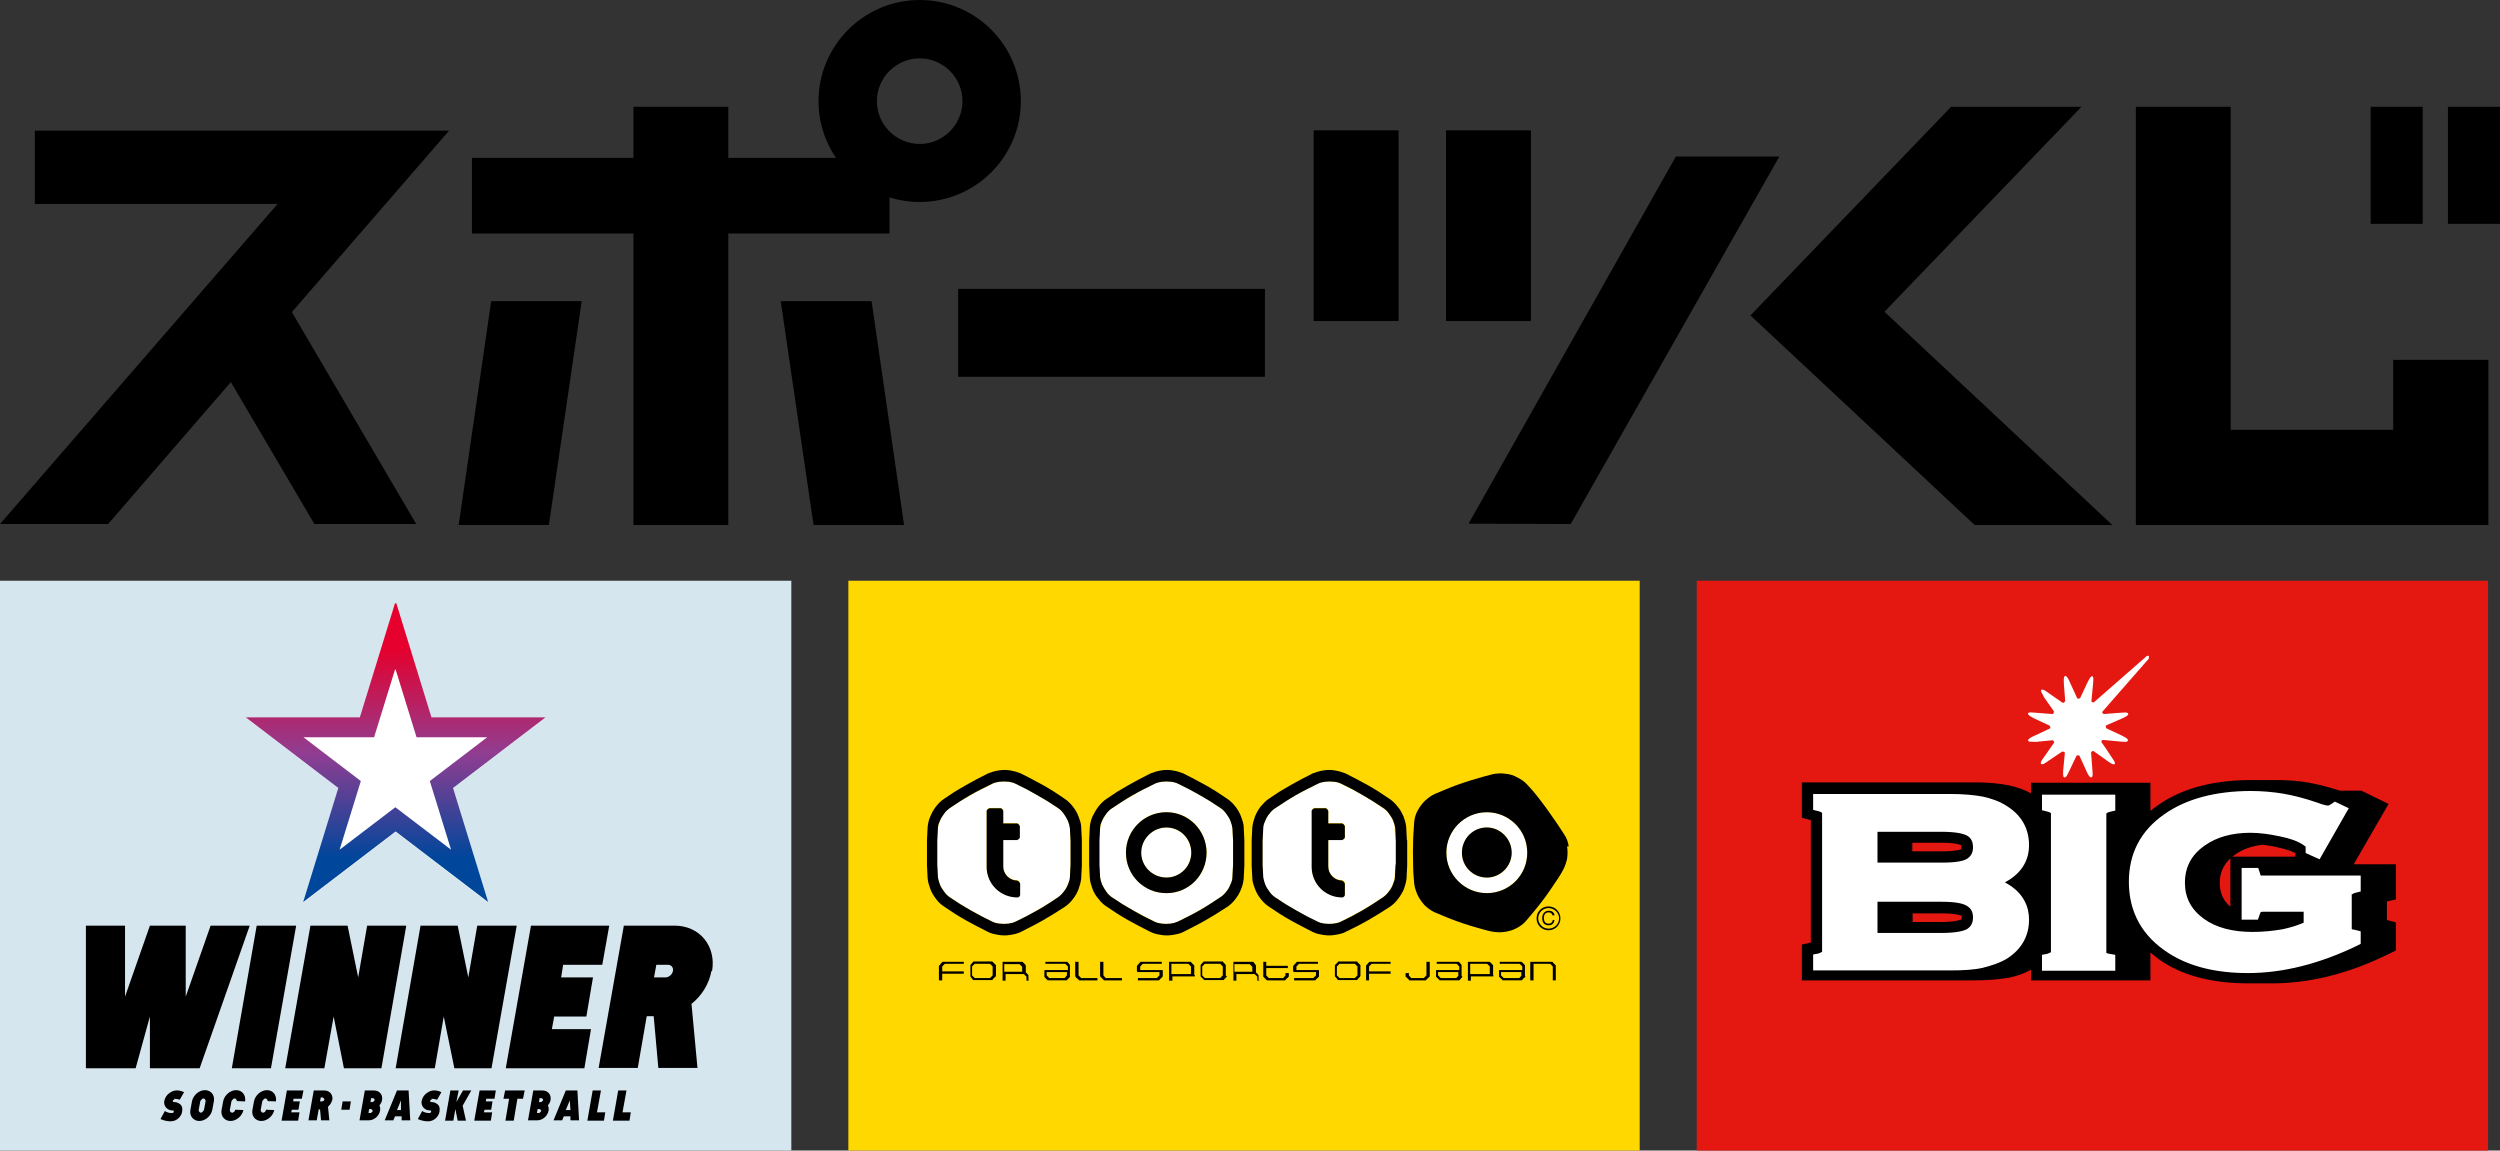
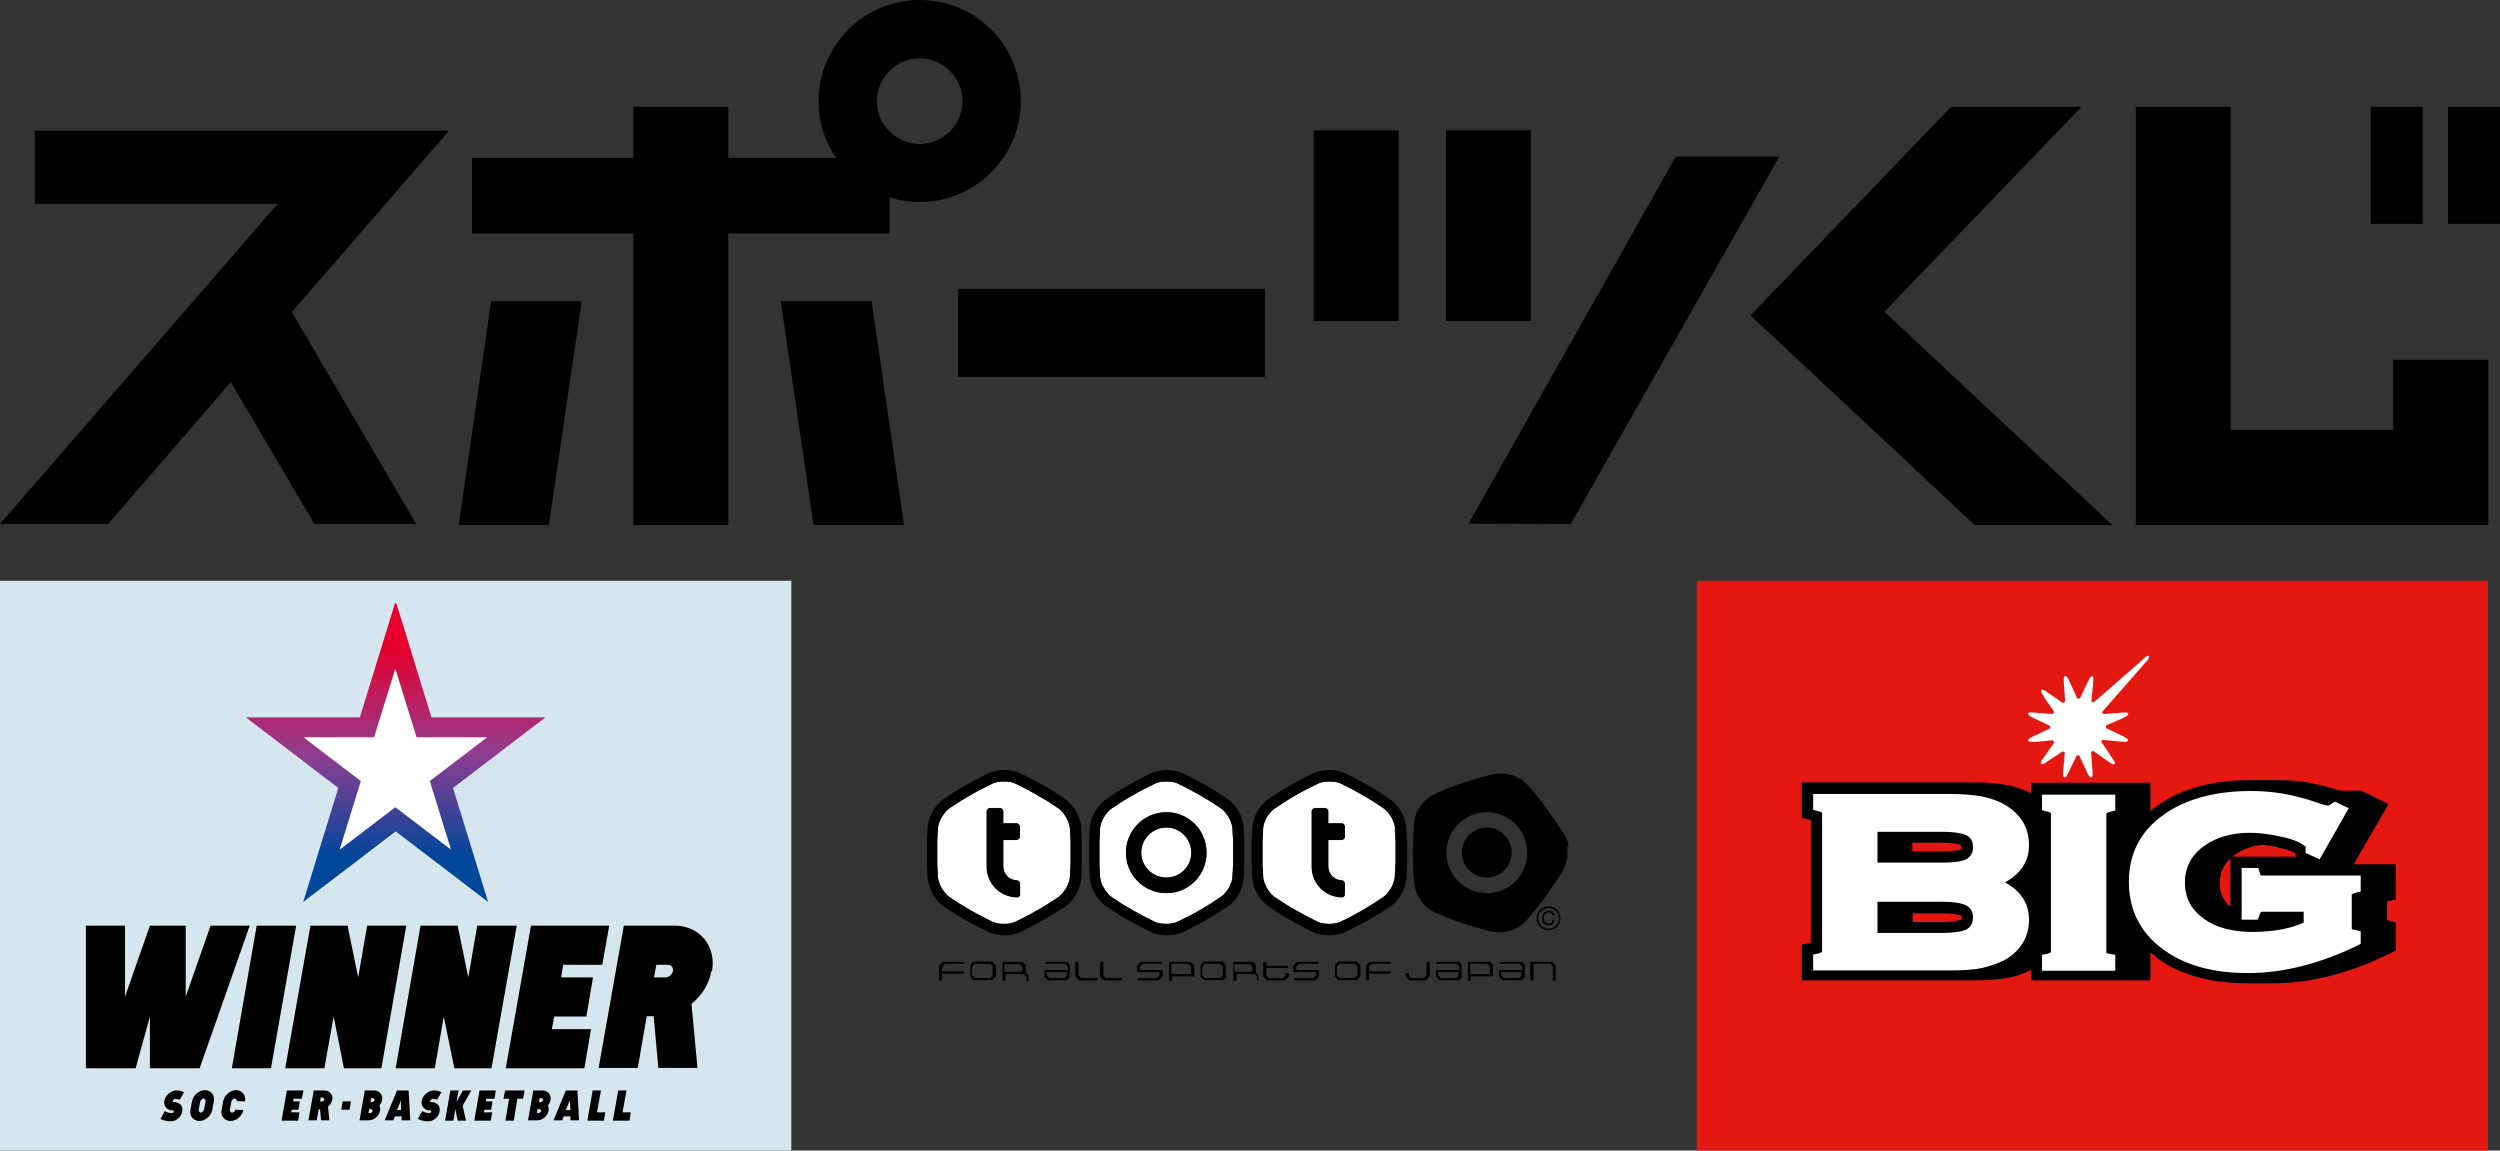
<svg xmlns="http://www.w3.org/2000/svg" id="_レイヤー_2" viewBox="0 0 75.38 34.69">
  <rect x="0" y="0" width="75.38" height="34.69" fill="#333333" stroke="none" />
  <defs>
    <style>.cls-1{fill:none;}.cls-2{clip-path:url(#clippath);}.cls-3{fill:#fff;}.cls-4{fill:#ffd800;}.cls-5{fill:#d6e6ef;}.cls-6{fill:#e51711;}.cls-7{fill:url(#_新規グラデーションスウォッチ_3);}.cls-8{fill-rule:evenodd;}</style>
    <clipPath id="clippath">
      <path class="cls-1" d="M11.93,20.19l.63,2.04h2.13l-1.73,1.32,.64,2.07-1.68-1.28-1.68,1.28,.64-2.07-1.73-1.32h2.13l.63-2.04m0-2l-1.06,3.44h-3.44l2.79,2.13-1.06,3.44,2.79-2.13,2.79,2.13-1.06-3.44,2.79-2.13h-3.44l-1.06-3.44h0Z" />
    </clipPath>
    <linearGradient id="_新規グラデーションスウォッチ_3" x1="11.93" y1="18.19" x2="11.93" y2="27.21" gradientUnits="userSpaceOnUse">
      <stop offset=".15" stop-color="#e5002d" />
      <stop offset=".5" stop-color="#913d91" />
      <stop offset=".85" stop-color="#00469b" />
    </linearGradient>
  </defs>
  <g id="_ロゴ">
    <g>
      <g>
        <g>
          <polyline points="26.82 7.04 26.82 4.76 21.96 4.76 21.96 3.22 19.1 3.22 19.1 4.76 14.23 4.76 14.23 7.04 19.1 7.04 19.1 15.83 21.96 15.83 21.96 7.04 26.82 7.04" />
          <polyline points="13.54 3.94 1.05 3.94 1.05 6.15 8.37 6.15 0 15.8 3.26 15.8 6.96 11.52 9.48 15.8 12.55 15.8 8.8 9.41 13.54 3.94" />
          <polyline points="53.65 4.72 47.36 15.8 44.28 15.79 50.53 4.72 53.65 4.72" />
          <polyline points="13.83 15.83 16.55 15.83 17.54 9.08 14.81 9.08 13.83 15.83" />
          <polyline points="23.54 9.08 24.53 15.83 27.26 15.83 26.28 9.08 23.54 9.08" />
          <rect x="28.89" y="8.71" width="9.25" height="2.65" />
          <rect x="39.61" y="3.93" width="2.56" height="5.75" />
          <rect x="43.6" y="3.93" width="2.56" height="5.75" />
          <path d="M71.48,6.75h1.57V3.22h-1.57v3.53Zm2.33-3.53v3.53h1.57V3.22h-1.57Z" />
          <polygon points="56.82 9.4 62.76 3.22 58.83 3.22 52.78 9.51 59.54 15.83 63.69 15.83 56.82 9.4" />
          <path d="M27.73,0c-1.68,0-3.05,1.37-3.05,3.05s1.37,3.04,3.05,3.04,3.05-1.36,3.05-3.04-1.36-3.05-3.05-3.05m0,4.34c-.71,0-1.29-.58-1.29-1.29s.58-1.29,1.29-1.29,1.29,.58,1.29,1.29-.58,1.29-1.29,1.29Z" />
        </g>
        <polygon points="72.16 10.85 72.16 12.96 67.26 12.96 67.26 3.22 64.4 3.22 64.4 15.83 75.03 15.83 75.03 10.85 72.16 10.85" />
      </g>
      <g>
        <rect class="cls-6" x="51.16" y="17.51" width="23.86" height="17.18" />
        <g>
          <g>
            <path d="M72.24,27.15v-1.09h-1.27s1.05-1.82,1.05-1.82l-.82-.4h-.65c-.34-.11-.65-.19-.93-.24-.32-.06-.67-.08-1.03-.08h-.71c-1.14,0-2.09,.25-2.8,.75-.09,.06-.17,.12-.24,.18v-.85h-3.6v.32c-.2-.11-.43-.19-.67-.24-.29-.06-.64-.09-1.05-.09h-5.19v1.07s.26,.07,.27,.07v3.69s-.27,.06-.27,.06v1.08h5.19c.41,0,.76-.03,1.05-.08,.25-.05,.47-.13,.67-.24v.32h3.6v-.84c.12,.1,.24,.2,.38,.29,.67,.43,1.54,.64,2.57,.64h.72c1.11,0,2.26-.28,3.42-.84l.31-.15v-.85l-.27-.07v-.56l.27-.06Zm-4.99-1.27v1.46c-.22-.19-.32-.42-.32-.72s.11-.54,.32-.74Zm.06-.05s.05-.03,.08-.06c.22-.16,.5-.26,.83-.3,.16,.02,.3,.04,.46,.08,.28,.06,.44,.13,.53,.17,0,.01,0,.11,0,.11h-1.9Zm-8.16,1.84s0,.05,0,.05h0s-.16,.08-.6,.08h-.88v-.26h.88c.45,0,.58,.07,.6,.07h0s0,.03,0,.07Zm0-2.07s0,0-.01,.01c-.02,0-.15,.06-.6,.06h-.88v-.26h.88c.45,0,.59,.07,.6,.08,0,0,0,0,0,0,0,0,0,.02,0,.05,0,.02,0,.03,0,.04Z" />
            <g>
              <path class="cls-3" d="M61.57,23.95v.48l.16,.04c.08,.02,.1,.04,.11,.05,0,.01,0,.02,0,.02v4.14s0,.02,0,.03c0,0-.03,.02-.11,.05l-.16,.03v.48h2.21v-.48l-.17-.03c-.08-.01-.1-.03-.1-.03,0,0,0-.02,0-.04v-4.14s0-.02,0-.02c0,0,.02-.03,.1-.05l.17-.04v-.48h-2.21Z" />
              <path class="cls-3" d="M70.92,26.97s.02-.03,.1-.05l.16-.04v-.48h-2.94c-.05,0-.07,0-.07,0,0,0-.02-.02-.03-.08l-.05-.15h-.5v1.56h.49l.05-.14c.02-.07,.04-.09,.04-.09,0,0,.02-.01,.07-.01h1.22v.33c-.18,.08-.4,.15-.64,.2-.29,.05-.6,.08-.9,.08-.6,0-1.1-.13-1.46-.39-.39-.28-.58-.64-.58-1.09,0-.47,.19-.84,.59-1.12,.36-.26,.83-.39,1.38-.39,.28,0,.58,.04,.9,.11,.31,.06,.54,.15,.69,.25,.06,.04,.08,.06,.08,.06,0,0,0,.03,0,.07v.12s.42,.19,.42,.19l.88-1.54-.42-.2-.1,.07c-.07,.04-.09,.05-.09,.05-.02,0-.11,0-.34-.09-.38-.13-.73-.22-1.03-.27-.3-.05-.63-.08-.97-.08-1.07,0-1.96,.24-2.61,.7-.72,.5-1.07,1.19-1.07,2.04,0,.91,.4,1.64,1.2,2.15,.62,.4,1.42,.6,2.39,.6,1.06,0,2.16-.28,3.28-.82l.12-.06v-.38l-.16-.04c-.08-.01-.1-.02-.11-.03,0-.02,0-.03,0-.03v-1.01s0-.02,0-.02Z" />
              <path class="cls-3" d="M60.46,26.6c.58-.31,.72-.76,.72-1.11,0-.5-.22-.9-.66-1.18-.21-.14-.46-.23-.73-.29-.27-.05-.6-.08-.98-.08h-4.14v.48l.16,.04c.08,.02,.1,.04,.11,.05,0,.01,0,.02,0,.02v4.14s0,.02,0,.03c0,0-.03,.02-.11,.05l-.16,.03v.48h4.14c.39,0,.72-.02,.98-.08,.27-.07,.52-.15,.73-.28,.44-.28,.66-.69,.66-1.17,0-.36-.14-.81-.72-1.12Zm-1.16,1.42c-.1,.05-.31,.11-.76,.11h-1.93v-.94h1.93c.46,0,.66,.06,.76,.12,.13,.08,.19,.18,.19,.35s-.06,.28-.19,.36Zm0-2.12c-.1,.06-.31,.11-.76,.11h-1.93v-.93h1.93c.45,0,.66,.06,.76,.11,.13,.07,.19,.18,.19,.36,0,.16-.06,.27-.19,.35Z" />
            </g>
          </g>
          <path class="cls-3" d="M64.79,19.83s.01-.04,0-.05c-.01-.01-.04-.01-.06,0l-1.6,1.4s-.07,0-.07-.04l.05-.52c0-.06,.03-.22-.02-.23-.06-.01-.12,.14-.15,.19l-.22,.47s-.07,.04-.09,0l-.22-.48s-.08-.2-.14-.19c-.06,.02-.04,.17-.04,.24l.04,.52s-.04,.07-.08,.05l-.43-.3s-.16-.13-.21-.09c-.04,.04,.06,.16,.08,.22l.3,.43s0,.08-.04,.08l-.52-.04c-.05,0-.21-.03-.22,.02-.02,.05,.13,.12,.18,.15l.47,.22s.05,.06,0,.09l-.47,.22s-.19,.08-.18,.14c0,.05,.17,.03,.22,.04l.52-.05s.07,.04,.04,.08l-.3,.43s-.13,.16-.09,.2c.04,.05,.17-.05,.21-.08l.43-.29s.07,0,.08,.04l-.05,.52c0,.06-.02,.2,.03,.22,.06,.02,.12-.13,.14-.17l.23-.48s.06-.04,.09,0l.22,.48s.07,.18,.14,.17c.06-.02,.03-.17,.03-.22l-.04-.53s.04-.07,.08-.04l.42,.3s.17,.13,.21,.09c.04-.04-.06-.16-.09-.21,0,0-.29-.44-.3-.44-.02-.04,0-.08,.04-.08l.53,.05c.05,0,.21,.03,.22-.03,.02-.06-.13-.12-.18-.15l-.47-.22s-.04-.07,0-.09l.48-.21c.05-.02,.2-.09,.18-.14-.02-.06-.17-.03-.22-.03l-.52,.04s-.06-.04-.04-.07l1.4-1.6Z" />
        </g>
      </g>
      <g>
-         <rect class="cls-4" x="25.58" y="17.51" width="23.86" height="17.18" />
        <g>
          <polygon class="cls-8" points="28.43 29 28.43 29 28.42 29 28.42 29 28.42 29 28.39 29.03 28.35 29.08 28.32 29.11 28.32 29.11 28.32 29.11 28.32 29.12 28.31 29.13 28.31 29.13 28.31 29.24 28.31 29.45 28.31 29.56 28.31 29.56 28.41 29.56 28.41 29.36 29.06 29.36 29.06 29.29 28.41 29.29 28.41 29.14 28.49 29.06 29.06 29.06 29.06 29 28.43 29 28.43 29" />
          <path class="cls-8" d="M29.93,29.41l-.08,.08h-.46l-.08-.08v-.27l.08-.08h.46l.08,.08v.27h0Zm.1,.01v-.3h0s0-.02,0-.02h0s-.03-.03-.03-.03l-.05-.05-.03-.03h0s0,0,0,0h0s-.06,0-.06,0h-.51s0,0,0,0h0s-.02,.03-.02,.03l-.05,.05-.02,.03h0s0,.01,0,.01h0v.31h0s0,.02,0,.02h0s.02,.03,.02,.03l.04,.05,.02,.03h0s0,0,0,0h.58s0,0,0,0h0l.02-.03,.05-.05,.03-.02h0s0-.02,0-.02h0Z" />
          <path class="cls-8" d="M30.82,29.3h-.54v-.23h.46l.08,.08v.16h0Zm.19,.26v-.13h0s0-.02,0-.02h0s-.02-.03-.02-.03l-.04-.04-.02-.02h0v-.19h0s0-.02,0-.02h0s-.02-.03-.02-.03l-.05-.05-.03-.03h0s0,0,0,0h0s-.06,0-.06,0h-.54s0,.02,0,.02v.02h0v.53h.09v-.2h.55l.08,.08v.12h.09Z" />
          <path class="cls-8" d="M32.17,29.41l-.07,.08h-.46l-.08-.08v-.1h.61v.1h0Zm.09,.01v-.3h0s0-.02,0-.02h0s-.02-.03-.02-.03l-.04-.05-.02-.02h0s0,0,0,0h0s-.05,0-.05,0h-.61v.06h.6l.08,.08v.11h-.7s-.01,.02-.01,.02h0v.16h0s0,.02,0,.02h0s.02,.03,.02,.03l.05,.05,.03,.03h0s0,0,0,0h.58s0,0,0,0h0l.02-.03,.05-.05,.02-.02h0s0-.02,0-.02h0Z" />
          <polygon class="cls-8" points="32.54 29.56 32.54 29.56 32.53 29.55 32.53 29.55 32.53 29.55 32.5 29.52 32.45 29.48 32.43 29.45 32.43 29.45 32.43 29.45 32.42 29.43 32.42 29.42 32.42 29.42 32.42 29.32 32.42 29.11 32.42 29 32.42 29 32.52 29 32.52 29.41 32.6 29.49 33.09 29.49 33.09 29.56 32.54 29.56 32.54 29.56" />
          <polygon class="cls-8" points="33.29 29.56 33.29 29.56 33.28 29.55 33.28 29.55 33.28 29.55 33.25 29.52 33.21 29.48 33.18 29.45 33.18 29.45 33.18 29.45 33.17 29.43 33.17 29.42 33.17 29.42 33.17 29.32 33.17 29.11 33.17 29 33.17 29 33.27 29 33.27 29.41 33.34 29.49 33.83 29.49 33.83 29.56 33.29 29.56 33.29 29.56" />
          <polygon class="cls-8" points="35.05 29.45 35.03 29.48 34.98 29.52 34.96 29.55 34.96 29.55 34.95 29.55 34.94 29.56 34.94 29.56 34.94 29.56 34.88 29.56 34.72 29.56 34.53 29.56 34.38 29.56 34.31 29.56 34.31 29.56 34.31 29.49 34.88 29.49 34.96 29.41 34.96 29.31 34.96 29.31 34.9 29.31 34.73 29.31 34.54 29.31 34.38 29.31 34.31 29.31 34.31 29.31 34.29 29.31 34.29 29.29 34.28 29.28 34.28 29.28 34.28 29.24 34.28 29.17 34.28 29.13 34.28 29.13 34.29 29.12 34.29 29.11 34.29 29.11 34.29 29.11 34.32 29.08 34.36 29.03 34.39 29 34.39 29 34.39 29 34.4 29 34.4 29 34.4 29 34.47 29 34.62 29 34.81 29 34.97 29 35.03 29 35.03 29 35.03 29.06 34.46 29.06 34.38 29.14 34.38 29.25 34.38 29.25 34.45 29.25 34.61 29.25 34.8 29.25 34.97 29.25 35.03 29.25 35.03 29.25 35.05 29.25 35.06 29.26 35.06 29.28 35.06 29.28 35.06 29.32 35.06 29.39 35.06 29.42 35.06 29.42 35.06 29.43 35.05 29.45 35.05 29.45 35.05 29.45 35.05 29.45" />
          <path class="cls-8" d="M35.91,29.37h-.59v-.31h.51l.08,.08v.23h0Zm.1,.03v-.27h0s0-.02,0-.02h0s-.03-.03-.03-.03l-.05-.05-.02-.03h0s0,0,0,0h0s-.07,0-.07,0h-.59s0,.02,0,.02v.02h0v.53h.1v-.13h.68s0-.01,0-.01v-.02h0Z" />
          <path class="cls-8" d="M36.87,29.41l-.08,.08h-.46l-.08-.08v-.27l.08-.08h.46l.08,.08v.27h0Zm.09,.01v-.3h0s0-.02,0-.02h0s-.02-.03-.02-.03l-.05-.05-.02-.03h0s0,0,0,0h0s-.06,0-.06,0h-.52s0,0,0,0h0s-.02,.03-.02,.03l-.05,.05-.02,.03h0s0,.01,0,.01h0v.31h0s0,.02,0,.02h0s.03,.03,.03,.03l.05,.05,.03,.03h0s0,0,0,0h.59s0,0,0,0h0l.02-.03,.05-.05,.02-.02h0s0-.02,0-.02h0Z" />
          <path class="cls-8" d="M37.76,29.3h-.54v-.23h.46l.08,.08v.16h0Zm.19,.26v-.13h0s0-.02,0-.02h0s-.02-.03-.02-.03l-.04-.04-.02-.02h0v-.19h0s0-.02,0-.02h0s-.02-.03-.02-.03l-.04-.05-.02-.03h0s0,0,0,0h0s-.06,0-.06,0h-.54s0,.02,0,.02v.02h0v.53h.09v-.2h.55l.08,.08v.12h.1Z" />
          <polygon class="cls-8" points="38.85 29.45 38.83 29.48 38.78 29.52 38.76 29.55 38.76 29.55 38.75 29.55 38.75 29.56 38.74 29.56 38.74 29.56 38.66 29.56 38.47 29.56 38.29 29.56 38.21 29.56 38.21 29.56 38.2 29.56 38.2 29.55 38.19 29.55 38.19 29.55 38.17 29.53 38.12 29.48 38.09 29.45 38.09 29.45 38.09 29.45 38.09 29.44 38.09 29.43 38.09 29.43 38.09 29.32 38.09 29.11 38.09 29 38.09 29 38.18 29 38.18 29.12 38.83 29.12 38.83 29.19 38.18 29.19 38.18 29.41 38.26 29.49 38.69 29.49 38.76 29.41 38.76 29.34 38.86 29.34 38.86 29.34 38.86 29.36 38.86 29.4 38.86 29.42 38.86 29.42 38.86 29.43 38.86 29.45 38.85 29.45 38.85 29.45 38.85 29.45" />
          <polygon class="cls-8" points="39.76 29.45 39.74 29.48 39.69 29.52 39.67 29.55 39.67 29.55 39.66 29.55 39.66 29.56 39.65 29.56 39.65 29.56 39.58 29.56 39.43 29.56 39.25 29.56 39.09 29.56 39.02 29.56 39.02 29.56 39.02 29.49 39.6 29.49 39.68 29.41 39.68 29.31 39.68 29.31 39.61 29.31 39.45 29.31 39.25 29.31 39.09 29.31 39.02 29.31 39.02 29.31 39.01 29.31 39 29.29 38.99 29.28 38.99 29.28 38.99 29.24 38.99 29.17 38.99 29.13 38.99 29.13 39 29.12 39 29.11 39.01 29.11 39.01 29.11 39.03 29.08 39.08 29.03 39.1 29 39.1 29 39.11 29 39.11 29 39.12 29 39.12 29 39.18 29 39.34 29 39.52 29 39.68 29 39.74 29 39.74 29 39.74 29.06 39.17 29.06 39.09 29.14 39.09 29.25 39.09 29.25 39.16 29.25 39.32 29.25 39.52 29.25 39.68 29.25 39.75 29.25 39.75 29.25 39.76 29.25 39.77 29.26 39.77 29.28 39.77 29.28 39.77 29.32 39.77 29.39 39.77 29.42 39.77 29.42 39.77 29.43 39.77 29.45 39.76 29.45 39.76 29.45 39.76 29.45" />
          <path class="cls-8" d="M40.93,29.41l-.08,.08h-.46l-.08-.08v-.27l.08-.08h.46l.08,.08v.27h0Zm.09,.01v-.3h0s0-.02,0-.02h0s-.03-.03-.03-.03l-.05-.05-.02-.03h0s0,0,0,0h0s-.06,0-.06,0h-.51s0,0,0,0h0s-.02,.03-.02,.03l-.05,.05-.03,.03h0s0,.01,0,.01h0v.31h0s0,.02,0,.02h0s.03,.03,.03,.03l.04,.05,.02,.03h0s0,0,0,0h.58s0,0,0,0h0l.02-.03,.05-.05,.02-.02h0s0-.02,0-.02h0Z" />
          <polygon class="cls-8" points="41.3 29 41.3 29 41.29 29 41.29 29 41.29 29 41.26 29.03 41.22 29.08 41.19 29.11 41.19 29.11 41.19 29.11 41.19 29.12 41.19 29.13 41.19 29.13 41.19 29.24 41.19 29.45 41.19 29.56 41.19 29.56 41.28 29.56 41.28 29.36 41.93 29.36 41.93 29.29 41.28 29.29 41.28 29.14 41.36 29.06 41.93 29.06 41.93 29 41.3 29 41.3 29" />
          <polygon class="cls-8" points="43.1 29.45 43.07 29.48 43.03 29.52 43 29.55 43 29.55 43 29.55 42.99 29.56 42.99 29.56 42.99 29.56 42.91 29.56 42.74 29.56 42.58 29.56 42.5 29.56 42.5 29.56 42.49 29.56 42.49 29.55 42.49 29.55 42.49 29.55 42.46 29.52 42.42 29.48 42.39 29.45 42.39 29.45 42.38 29.45 42.38 29.43 42.38 29.42 42.38 29.42 42.38 29.4 42.38 29.36 42.38 29.34 42.38 29.34 42.48 29.34 42.48 29.41 42.55 29.49 42.93 29.49 43.01 29.41 43.01 29 43.11 29 43.11 29 43.11 29.11 43.11 29.32 43.11 29.42 43.11 29.42 43.11 29.44 43.1 29.45 43.1 29.45 43.1 29.45 43.1 29.45" />
          <path class="cls-8" d="M43.98,29.41l-.07,.08h-.47l-.08-.08v-.1h.61v.1h0Zm.09,.01v-.3h0s0-.02,0-.02h0s-.02-.03-.02-.03l-.04-.05-.03-.02h0s0,0,0,0h0s-.05,0-.05,0h-.61v.06h.6l.08,.08v.11h-.7s0,.02,0,.02h0v.16h0s0,.02,0,.02h0s.03,.03,.03,.03l.05,.05,.03,.03h0s0,0,0,0h.59s0,0,0,0h0l.03-.03,.04-.05,.02-.02h0s0-.02,0-.02h0Z" />
          <path class="cls-8" d="M44.92,29.37h-.59v-.31h.51l.08,.08v.23h0Zm.1,.03v-.27h0s0-.02,0-.02h0s-.02-.03-.02-.03l-.05-.05-.03-.03h0s0,0,0,0h0s-.07,0-.07,0h-.59s0,.02,0,.02v.02h0v.53h.09v-.13h.68s0-.01,0-.01v-.02h0Z" />
          <path class="cls-8" d="M45.88,29.41l-.07,.08h-.47l-.08-.08v-.1h.61v.1h0Zm.1,.01v-.3h0s0-.02,0-.02h0s-.03-.03-.03-.03l-.05-.05-.02-.02h0s0,0,0,0h0s-.05,0-.05,0h-.61v.06h.6l.08,.08v.11h-.7s0,.02,0,.02h0v.16h0s0,.02,0,.02h0s.03,.03,.03,.03l.05,.05,.03,.03h0s0,0,0,0h.58s0,0,0,0h0l.02-.03,.05-.05,.03-.02h0s0-.02,0-.02h0Z" />
          <polygon class="cls-8" points="46.82 29.56 46.82 29.14 46.74 29.06 46.24 29.06 46.24 29.56 46.14 29.56 46.14 29.56 46.14 29.48 46.14 29.29 46.14 29.11 46.14 29.03 46.14 29.03 46.14 29.01 46.15 29 46.16 29 46.16 29 46.23 29 46.39 29 46.57 29 46.73 29 46.8 29 46.8 29 46.8 29 46.81 29 46.81 29 46.81 29 46.83 29.03 46.88 29.08 46.91 29.11 46.91 29.11 46.91 29.11 46.91 29.12 46.91 29.13 46.91 29.13 46.91 29.24 46.91 29.45 46.91 29.56 46.91 29.56 46.82 29.56 46.82 29.56" />
          <g>
            <path class="cls-3" d="M37.16,24.97c0-.07-.02-.15-.06-.22-.03-.08-.07-.15-.13-.22-.05-.07-.11-.12-.16-.16l-.32-.21c-.21-.13-.42-.25-.63-.36l-.34-.17c-.06-.03-.14-.05-.22-.06-.08-.01-.17-.01-.26,0-.09,.01-.16,.03-.22,.06l-.34,.17c-.21,.11-.42,.24-.63,.36l-.32,.21c-.06,.04-.11,.09-.17,.16-.05,.07-.09,.14-.13,.22-.03,.08-.05,.15-.06,.22l-.02,.38c0,.12,0,.24,0,.36s0,.24,0,.36c0,0,.02,.38,.02,.38,0,.07,.02,.14,.06,.22,.03,.08,.08,.15,.13,.22,.05,.07,.11,.12,.16,.16l.32,.21c.21,.13,.42,.25,.63,.36l.34,.17c.06,.03,.14,.05,.22,.06,.08,.01,.17,.01,.26,0,.09-.01,.16-.03,.22-.06,0,0,.34-.17,.34-.17,.21-.11,.42-.24,.63-.36l.32-.21c.06-.04,.11-.09,.17-.16,.05-.07,.1-.14,.13-.22,.03-.08,.05-.15,.06-.22l.02-.38c0-.12,0-.24,0-.36s0-.24,0-.36l-.02-.38Zm-1.99,1.96c-.67,0-1.22-.55-1.22-1.22s.54-1.22,1.22-1.22,1.21,.54,1.21,1.22-.54,1.22-1.21,1.22Z" />
            <path class="cls-3" d="M35.17,24.95c-.42,0-.76,.34-.76,.76s.34,.75,.76,.75,.75-.34,.75-.75-.34-.76-.75-.76Z" />
            <path class="cls-3" d="M32.26,24.97c0-.07-.03-.15-.06-.22-.03-.08-.07-.15-.13-.22-.05-.07-.11-.12-.16-.16l-.32-.21c-.21-.13-.42-.25-.63-.36l-.34-.17c-.06-.03-.14-.05-.22-.06-.08-.01-.17-.01-.26,0-.09,.01-.16,.03-.22,.06l-.34,.17c-.21,.11-.42,.24-.63,.36l-.32,.21c-.06,.04-.11,.09-.16,.16-.05,.07-.1,.14-.13,.22-.03,.08-.05,.15-.06,.22l-.02,.38c0,.12,0,.24,0,.36s0,.24,0,.36c0,0,.02,.38,.02,.38,0,.07,.03,.14,.06,.22,.03,.08,.08,.15,.13,.22,.05,.07,.11,.12,.16,.16l.32,.21c.21,.13,.42,.25,.63,.36l.34,.17c.06,.03,.14,.05,.22,.06,.08,.01,.17,.01,.26,0,.09-.01,.16-.03,.22-.06,0,0,.34-.17,.34-.17,.21-.11,.42-.24,.63-.36l.32-.21c.06-.04,.11-.09,.16-.16,.05-.07,.09-.14,.13-.22,.03-.08,.05-.15,.06-.22l.02-.38c0-.12,0-.24,0-.36s0-.24,0-.36l-.02-.38Zm-1.5,2s-.04,.08-.08,.08c-.51,0-.93-.41-.93-.92v-1.69s.04-.08,.08-.08h.34s.08,.04,.08,.08v.38h.42s.08,.04,.08,.08v.34s-.04,.08-.08,.08h-.42v.8c0,.23,.19,.42,.42,.42,.04,0,.08,.04,.08,.08v.34Z" />
            <path class="cls-3" d="M42.06,24.97c0-.07-.03-.15-.06-.22-.03-.08-.07-.15-.13-.22-.05-.07-.11-.12-.16-.16l-.32-.21c-.21-.13-.42-.25-.62-.36l-.34-.17c-.06-.03-.14-.05-.22-.06-.09-.01-.17-.01-.26,0-.09,.01-.16,.03-.22,.06l-.34,.17c-.21,.11-.42,.24-.63,.36l-.32,.21c-.06,.04-.11,.09-.17,.16-.05,.07-.1,.14-.13,.22-.03,.08-.05,.15-.06,.22l-.02,.38c0,.12,0,.24,0,.36s0,.24,0,.36c0,0,.02,.38,.02,.38,0,.07,.02,.14,.06,.22,.03,.08,.07,.15,.13,.22,.05,.07,.11,.12,.16,.16l.32,.21c.21,.13,.42,.25,.63,.36l.34,.17c.06,.03,.14,.05,.22,.06,.08,.01,.17,.01,.26,0,.08-.01,.16-.03,.22-.06,0,0,.34-.17,.34-.17,.21-.11,.42-.24,.62-.36l.32-.21c.06-.04,.11-.09,.16-.16,.05-.07,.1-.14,.13-.22,.03-.08,.05-.15,.06-.22l.02-.38c0-.12,0-.24,0-.36s0-.24,0-.36l-.02-.38Zm-1.51,2s-.04,.08-.08,.08c-.51,0-.92-.41-.92-.92v-1.69s.04-.08,.08-.08h.34s.08,.04,.08,.08v.38h.42s.08,.04,.08,.08v.34s-.04,.08-.08,.08h-.42v.8c0,.23,.19,.42,.42,.42,.04,0,.08,.04,.08,.08v.34Z" />
-             <path class="cls-3" d="M44.83,24.49c-.67,0-1.22,.54-1.22,1.22s.55,1.22,1.22,1.22,1.22-.55,1.22-1.22-.54-1.22-1.22-1.22Zm0,1.97c-.42,0-.75-.34-.75-.75s.34-.76,.75-.76,.75,.34,.75,.76-.34,.75-.75,.75Z" />
          </g>
          <g>
            <g>
              <path d="M46.69,27.85c-.1,0-.14-.08-.14-.17,0-.11,.06-.17,.14-.17,.04,0,.1,.01,.12,.09h.06c0-.07-.06-.14-.17-.14-.12,0-.2,.09-.2,.22,0,.16,.09,.22,.19,.22,.03,0,.16,0,.18-.16h-.05c-.02,.1-.09,.11-.12,.11Z" />
              <path d="M46.69,27.33c-.2,0-.36,.16-.36,.36s.16,.36,.36,.36,.36-.16,.36-.36-.16-.36-.36-.36Zm0,.67c-.17,0-.31-.14-.31-.31s.14-.31,.31-.31,.32,.14,.32,.31-.14,.31-.32,.31Z" />
            </g>
            <g>
              <g>
                <path d="M37.52,25.33l-.02-.39c0-.11-.04-.21-.08-.32-.04-.11-.1-.21-.17-.3-.07-.09-.15-.17-.24-.23,0,0-.33-.22-.33-.22-.22-.14-.44-.26-.65-.37l-.35-.18c-.1-.04-.2-.07-.32-.09-.11-.02-.23-.02-.35,0-.12,.02-.22,.05-.32,.09,0,0-.35,.18-.35,.18-.22,.12-.44,.24-.65,.37l-.33,.22c-.09,.06-.17,.14-.24,.23-.07,.09-.13,.2-.18,.3-.05,.11-.07,.22-.08,.32,0,0-.02,.4-.02,.4,0,.25,0,.5,0,.75l.02,.39c.01,.11,.04,.21,.08,.32,.04,.11,.1,.21,.18,.3,.07,.1,.15,.17,.24,.23,0,0,.33,.22,.33,.22,.22,.14,.44,.26,.65,.37l.35,.18c.1,.05,.2,.07,.32,.09,.11,.02,.23,.02,.35,0,.12-.02,.22-.04,.32-.09l.35-.18c.22-.11,.44-.24,.65-.37l.33-.21c.09-.06,.17-.14,.24-.23,.07-.09,.13-.19,.17-.3,.05-.11,.07-.22,.08-.32,0,0,.02-.4,.02-.4,0-.25,0-.5,0-.75Zm-.34,.74l-.02,.38c0,.07-.02,.14-.06,.22-.03,.08-.07,.15-.13,.22-.05,.07-.11,.12-.17,.16l-.32,.21c-.2,.13-.41,.25-.63,.36,0,0-.33,.17-.34,.17-.07,.03-.14,.05-.22,.06-.08,.01-.17,.01-.26,0-.08-.01-.16-.03-.22-.06l-.34-.17c-.2-.11-.42-.23-.63-.36l-.32-.21c-.06-.04-.11-.09-.16-.16-.05-.07-.09-.14-.13-.22-.03-.08-.05-.15-.06-.22,0,0-.02-.38-.02-.38,0-.12,0-.24,0-.36s0-.24,0-.36l.02-.38c0-.07,.02-.14,.06-.22,.03-.08,.08-.15,.13-.22,.05-.07,.11-.12,.17-.16l.32-.21c.2-.13,.41-.25,.63-.36l.34-.17c.06-.03,.14-.05,.22-.06,.09-.01,.17-.01,.26,0,.09,.01,.16,.03,.22,.06l.34,.17c.2,.11,.42,.23,.63,.36l.32,.21c.06,.04,.11,.09,.16,.16,.05,.07,.1,.14,.13,.22,.03,.08,.05,.15,.06,.22l.02,.38c0,.12,0,.24,0,.36s0,.24,0,.36Z" />
                <path d="M35.17,24.49c-.67,0-1.22,.54-1.22,1.22s.54,1.22,1.22,1.22,1.21-.55,1.21-1.22-.54-1.22-1.21-1.22Zm0,1.97c-.42,0-.76-.34-.76-.75s.34-.76,.76-.76,.75,.34,.75,.76-.34,.75-.75,.75Z" />
              </g>
              <g>
                <path d="M32.62,25.33l-.02-.39c0-.11-.04-.21-.08-.32-.04-.11-.1-.21-.17-.3-.07-.09-.15-.17-.24-.23,0,0-.33-.22-.33-.22-.22-.14-.44-.26-.65-.37l-.35-.18c-.1-.04-.2-.07-.32-.09-.11-.02-.23-.02-.35,0-.12,.02-.22,.05-.32,.09,0,0-.35,.18-.35,.18-.22,.12-.44,.24-.65,.37l-.33,.22c-.09,.06-.17,.14-.24,.23-.07,.09-.13,.2-.17,.3-.05,.11-.07,.22-.08,.32,0,0-.02,.4-.02,.4,0,.25,0,.5,0,.75l.02,.39c.01,.11,.04,.21,.08,.32,.04,.11,.1,.21,.17,.3,.07,.1,.15,.17,.24,.23,0,0,.33,.22,.33,.22,.22,.14,.44,.26,.65,.37l.35,.18c.1,.05,.2,.07,.32,.09,.12,.02,.23,.02,.35,0,.12-.02,.22-.04,.32-.09l.35-.18c.22-.11,.44-.24,.65-.37l.33-.21c.09-.06,.17-.14,.24-.23,.07-.09,.13-.19,.17-.3,.04-.11,.07-.22,.08-.32,0,0,.02-.4,.02-.4,0-.25,0-.5,0-.75Zm-.34,.74l-.02,.38c0,.07-.03,.14-.06,.22-.03,.08-.07,.15-.13,.22-.05,.07-.11,.12-.16,.16l-.32,.21c-.2,.13-.42,.25-.63,.36,0,0-.33,.17-.34,.17-.06,.03-.14,.05-.22,.06-.08,.01-.17,.01-.26,0-.09-.01-.16-.03-.22-.06l-.34-.17c-.21-.11-.42-.23-.63-.36l-.32-.21c-.06-.04-.11-.09-.16-.16-.05-.07-.1-.14-.13-.22-.03-.08-.05-.15-.06-.22,0,0-.02-.38-.02-.38,0-.12,0-.24,0-.36s0-.24,0-.36l.02-.38c0-.07,.02-.14,.06-.22,.03-.08,.08-.15,.13-.22,.05-.07,.11-.12,.16-.16l.32-.21c.2-.13,.41-.25,.63-.36l.34-.17c.06-.03,.14-.05,.22-.06,.08-.01,.17-.01,.26,0,.09,.01,.16,.03,.22,.06l.34,.17c.2,.11,.41,.23,.63,.36l.32,.21c.06,.04,.11,.09,.16,.16,.05,.07,.09,.14,.13,.22,.03,.08,.05,.15,.06,.22l.02,.38c0,.12,0,.24,0,.36s0,.24,0,.36Z" />
                <path d="M30.67,26.55c-.23,0-.42-.19-.42-.42v-.8h.42s.08-.04,.08-.08v-.34s-.04-.08-.08-.08h-.42v-.38s-.03-.08-.08-.08h-.34s-.08,.04-.08,.08v1.69c0,.51,.41,.92,.93,.92,.04,0,.08-.04,.08-.08v-.34s-.04-.08-.08-.08Z" />
              </g>
              <g>
                <path d="M42.42,25.33l-.02-.39c-.01-.11-.04-.21-.08-.32-.05-.11-.1-.21-.18-.3-.07-.09-.15-.17-.24-.23,0,0-.33-.22-.33-.22-.22-.14-.44-.26-.65-.37l-.35-.18c-.1-.04-.2-.07-.32-.09-.12-.02-.23-.02-.35,0-.12,.02-.22,.05-.32,.09,0,0-.35,.18-.35,.18-.22,.12-.44,.24-.65,.37l-.33,.22c-.09,.06-.16,.14-.24,.23-.07,.09-.13,.2-.17,.3-.04,.11-.07,.22-.08,.32,0,0-.02,.4-.02,.4,0,.25,0,.5,0,.75l.02,.39c0,.11,.04,.21,.08,.32,.04,.11,.1,.21,.17,.3,.08,.1,.15,.17,.24,.23,0,0,.33,.22,.33,.22,.22,.14,.44,.26,.65,.37l.35,.18c.1,.05,.2,.07,.32,.09,.12,.02,.23,.02,.35,0,.12-.02,.23-.04,.32-.09l.36-.18c.22-.11,.44-.24,.65-.37l.33-.21c.09-.06,.17-.14,.24-.23,.07-.09,.13-.19,.18-.3,.04-.11,.07-.22,.08-.32,0,0,.02-.4,.02-.4,0-.25,0-.5,0-.75Zm-.34,.74l-.02,.38c0,.07-.03,.14-.06,.22-.03,.08-.07,.15-.13,.22-.05,.07-.11,.12-.16,.16l-.32,.21c-.2,.13-.41,.25-.62,.36,0,0-.33,.17-.34,.17-.06,.03-.14,.05-.22,.06-.09,.01-.17,.01-.26,0-.09-.01-.16-.03-.22-.06l-.34-.17c-.2-.11-.42-.23-.63-.36l-.32-.21c-.06-.04-.11-.09-.16-.16-.05-.07-.1-.14-.13-.22-.03-.08-.05-.15-.06-.22,0,0-.02-.38-.02-.38,0-.12,0-.24,0-.36s0-.24,0-.36l.02-.38c0-.07,.02-.14,.06-.22,.03-.08,.07-.15,.13-.22,.05-.07,.11-.12,.17-.16l.32-.21c.2-.13,.41-.25,.63-.36l.34-.17c.06-.03,.14-.05,.22-.06,.08-.01,.17-.01,.26,0,.09,.01,.16,.03,.22,.06l.34,.17c.2,.11,.41,.23,.62,.36l.32,.21c.06,.04,.11,.09,.16,.16,.05,.07,.1,.14,.13,.22,.03,.08,.05,.15,.06,.22l.02,.38c0,.12,0,.24,0,.36s0,.24,0,.36Z" />
                <path d="M40.47,26.55c-.23,0-.42-.19-.42-.42v-.8h.42s.08-.04,.08-.08v-.34s-.04-.08-.08-.08h-.42v-.38s-.04-.08-.08-.08h-.34s-.08,.04-.08,.08v1.69c0,.51,.41,.92,.92,.92,.04,0,.08-.04,.08-.08v-.34s-.04-.08-.08-.08Z" />
              </g>
              <g>
                <path d="M44.83,24.95c-.42,0-.75,.34-.75,.76s.34,.75,.75,.75,.75-.34,.75-.75-.34-.76-.75-.76Z" />
                <path d="M47.3,25.52c-.02-.13-.06-.25-.13-.35-.09-.14-.18-.28-.27-.41-.17-.25-.35-.5-.54-.74-.09-.12-.2-.24-.31-.36-.08-.09-.18-.16-.3-.22-.11-.06-.23-.1-.36-.11-.13-.02-.25-.01-.37,.01-.15,.04-.31,.08-.47,.13-.29,.08-.58,.18-.86,.29-.14,.06-.29,.12-.43,.18-.11,.05-.2,.12-.3,.21-.09,.09-.16,.19-.22,.3-.06,.11-.09,.23-.1,.34h0c-.01,.15-.02,.31-.03,.47-.01,.3-.01,.6,0,.9,0,.16,.02,.32,.03,.47,.01,.12,.05,.23,.1,.35,.05,.11,.13,.22,.21,.31,.09,.09,.19,.16,.29,.21,.15,.06,.29,.12,.43,.18,.28,.11,.57,.21,.86,.29,.15,.04,.3,.09,.46,.12,.12,.02,.24,.03,.37,.01,.13-.02,.25-.05,.36-.11,.12-.06,.21-.13,.29-.22,.1-.12,.2-.23,.31-.37,.19-.23,.37-.48,.54-.74,.09-.13,.18-.26,.26-.41,.06-.11,.1-.22,.13-.35,.02-.13,.02-.26,0-.38Zm-2.47,1.41c-.67,0-1.22-.55-1.22-1.22s.55-1.22,1.22-1.22,1.22,.54,1.22,1.22-.54,1.22-1.22,1.22Z" />
              </g>
            </g>
          </g>
        </g>
      </g>
      <g>
        <rect class="cls-5" x="0" y="17.51" width="23.86" height="17.18" />
        <g>
          <polygon points="17.68 30.65 17.88 29.47 16.92 29.47 16.98 29.09 18.16 29.09 18.37 27.91 16.01 27.91 15.25 32.21 17.62 32.21 17.82 31.03 16.64 31.03 16.71 30.65 17.68 30.65" />
          <path d="M21.47,29.28c.13-.75-.37-1.37-1.13-1.37h-1.53l-.76,4.29h1.18l.27-1.56h.21l.14,1.56h1.18l-.18-1.93c.31-.25,.53-.6,.6-.99Zm-1.68-.19h.35c.1,0,.17,.08,.15,.19-.02,.1-.12,.19-.22,.19h-.35l.07-.38Z" />
          <polygon points="7.74 27.91 6.99 32.21 8.17 32.21 8.93 27.91 7.74 27.91" />
          <polygon points="11.07 27.91 10.8 29.47 10.48 27.91 9.36 27.91 8.6 32.21 9.78 32.21 10.06 30.65 10.37 32.21 11.5 32.21 12.25 27.91 11.07 27.91" />
          <polygon points="14.39 27.91 14.12 29.47 13.8 27.91 12.68 27.91 11.93 32.21 13.11 32.21 13.38 30.65 13.7 32.21 14.82 32.21 15.58 27.91 14.39 27.91" />
          <polygon points="6.35 27.91 5.6 30.05 5.6 27.91 4.52 27.91 4.52 27.91 3.77 30.05 3.77 27.91 2.59 27.91 2.59 32.21 4.09 32.21 4.52 30.65 4.52 32.21 6.02 32.21 7.53 27.91 6.35 27.91" />
        </g>
        <g>
          <g>
            <polygon points="8.65 32.88 8.49 33.79 8.99 33.79 9.03 33.54 8.78 33.54 8.8 33.46 9 33.46 9.04 33.21 8.84 33.21 8.85 33.13 9.1 33.13 9.15 32.88 8.65 32.88" />
            <path d="M6.18,32.87c-.18,0-.35,.15-.39,.33l-.05,.27c-.03,.18,.09,.33,.27,.33s.35-.15,.39-.33l.05-.27c.03-.18-.09-.33-.27-.33Zm.02,.33l-.05,.27s-.05,.08-.09,.08-.07-.04-.07-.08l.05-.27s.05-.08,.09-.08,.07,.04,.07,.08Z" />
-             <path d="M8.05,32.87c-.18,0-.35,.15-.39,.33l-.05,.27c-.03,.18,.09,.33,.27,.33s.35-.15,.39-.33h0s-.25-.01-.25-.01h0c0,.05-.05,.09-.09,.09s-.07-.04-.07-.08l.05-.27s.05-.08,.09-.08,.07,.04,.07,.08h0s.25,.01,.25,.01h0c.03-.19-.09-.34-.27-.34Z" />
            <path d="M7.12,32.87c-.18,0-.35,.15-.39,.33l-.05,.27c-.03,.18,.09,.33,.27,.33s.35-.15,.39-.33h0s-.25-.01-.25-.01h0c0,.05-.05,.09-.09,.09s-.07-.04-.07-.08l.05-.27s.05-.08,.09-.08,.07,.04,.07,.08h0s.25,.01,.25,.01h0c.03-.19-.09-.34-.27-.34Z" />
            <path d="M5.25,33.13s.09,0,.17,.03l.13-.23c-.07-.03-.24-.1-.4,0-.17,.1-.19,.24-.2,.29,0,.04,0,.11,.06,.18,.06,.06,.12,.08,.17,.08,.05,0,.06,0,.06,.03,0,.02,0,.06-.1,.05s-.17-.06-.17-.06l-.13,.24s.12,.07,.31,.07,.32-.16,.34-.28c.02-.12,0-.2-.08-.25-.07-.05-.13-.05-.16-.05-.03,0-.04-.01-.04-.03,0-.02,.02-.04,.05-.05Z" />
          </g>
          <path d="M10.02,33.17c.03-.16-.08-.29-.24-.29h-.32l-.16,.9h.25l.06-.33h.04l.03,.33h.25l-.04-.41c.06-.05,.11-.13,.13-.21Zm-.35-.08h.06s.05,.03,.05,.06c0,.03-.04,.06-.07,.06h-.06l.02-.12Z" />
          <polygon points="10.33 33.21 10.29 33.46 10.54 33.46 10.58 33.21 10.33 33.21" />
          <g>
            <polygon class="cls-1" points="11.98 33.47 12.12 33.47 12.1 33.18 11.98 33.47" />
            <polygon class="cls-1" points="17.07 33.47 17.2 33.47 17.18 33.18 17.07 33.47" />
            <g>
              <path d="M11.28,32.88h-.28l-.16,.9h.28c.16,0,.31-.13,.34-.29,.01-.06,0-.12-.02-.16,.04-.05,.07-.1,.08-.16,.03-.16-.08-.29-.24-.29Zm-.04,.62s-.04,.06-.07,.06h-.06l.02-.12h.06s.05,.03,.05,.06Zm.06-.33s-.04,.06-.07,.06h-.06l.02-.12h.06s.05,.03,.05,.06Z" />
              <polygon points="15.18 33.13 15.35 33.13 15.24 33.79 15.49 33.79 15.6 33.13 15.77 33.13 15.82 32.88 15.23 32.88 15.18 33.13" />
              <polygon points="13.96 32.88 13.76 33.23 13.83 32.88 13.58 32.88 13.42 33.79 13.67 33.79 13.73 33.44 13.8 33.79 14.05 33.79 13.95 33.34 14.21 32.88 13.96 32.88" />
              <path d="M11.97,32.88l-.37,.9h.26l.05-.12h.2v.12h.26l-.05-.9h-.36Zm0,.59l.12-.29v.29s-.12,0-.12,0Z" />
              <path d="M17.06,32.88l-.37,.9h.26l.05-.12h.2v.12h.26l-.05-.9h-.36Zm0,.59l.12-.29,.02,.29h-.13Z" />
              <polygon points="18.77 33.54 18.89 32.88 18.64 32.88 18.48 33.79 18.98 33.79 19.02 33.54 18.77 33.54" />
              <polygon points="18.12 32.88 17.87 32.88 17.71 33.79 18.21 33.79 18.25 33.54 18 33.54 18.12 32.88" />
              <polygon points="14.3 33.79 14.8 33.79 14.84 33.54 14.59 33.54 14.61 33.46 14.81 33.46 14.85 33.21 14.65 33.21 14.66 33.13 14.91 33.13 14.95 32.88 14.46 32.88 14.3 33.79" />
              <path d="M13.01,33.13s.09,0,.17,.03l.13-.23c-.07-.03-.24-.1-.4,0-.17,.1-.19,.24-.2,.29,0,.04,0,.11,.06,.18,.06,.06,.12,.08,.17,.08,.05,0,.06,0,.06,.03,0,.02,0,.06-.1,.05-.1-.01-.17-.06-.17-.06l-.13,.24s.12,.07,.31,.07c.19,0,.32-.16,.34-.28,.02-.12,0-.2-.08-.25-.07-.05-.13-.05-.16-.05-.03,0-.04-.01-.04-.03,0-.02,.02-.04,.05-.05Z" />
              <path d="M16.36,32.88h-.28l-.16,.9h.28c.16,0,.31-.13,.34-.29,.01-.06,0-.12-.02-.16,.04-.05,.07-.1,.08-.16,.03-.16-.08-.29-.24-.29Zm-.04,.62s-.04,.06-.07,.06h-.06l.02-.12h.06s.05,.03,.05,.06Zm.06-.33s-.04,.06-.07,.06h-.06l.02-.12h.06s.05,.03,.05,.06Z" />
            </g>
          </g>
        </g>
        <polygon class="cls-3" points="11.93 18.19 10.87 21.64 7.42 21.64 10.21 23.77 9.14 27.21 11.93 25.08 14.72 27.21 13.65 23.77 16.44 21.64 13 21.64 11.93 18.19 11.93 18.19" />
        <polygon class="cls-3" points="11.93 18.19 10.87 21.64 7.42 21.64 10.21 23.77 9.14 27.21 11.93 25.08 14.72 27.21 13.65 23.77 16.44 21.64 13 21.64 11.93 18.19 11.93 18.19" />
        <g class="cls-2">
          <rect class="cls-7" x="7.42" y="18.19" width="9.02" height="9.02" />
        </g>
      </g>
    </g>
  </g>
</svg>